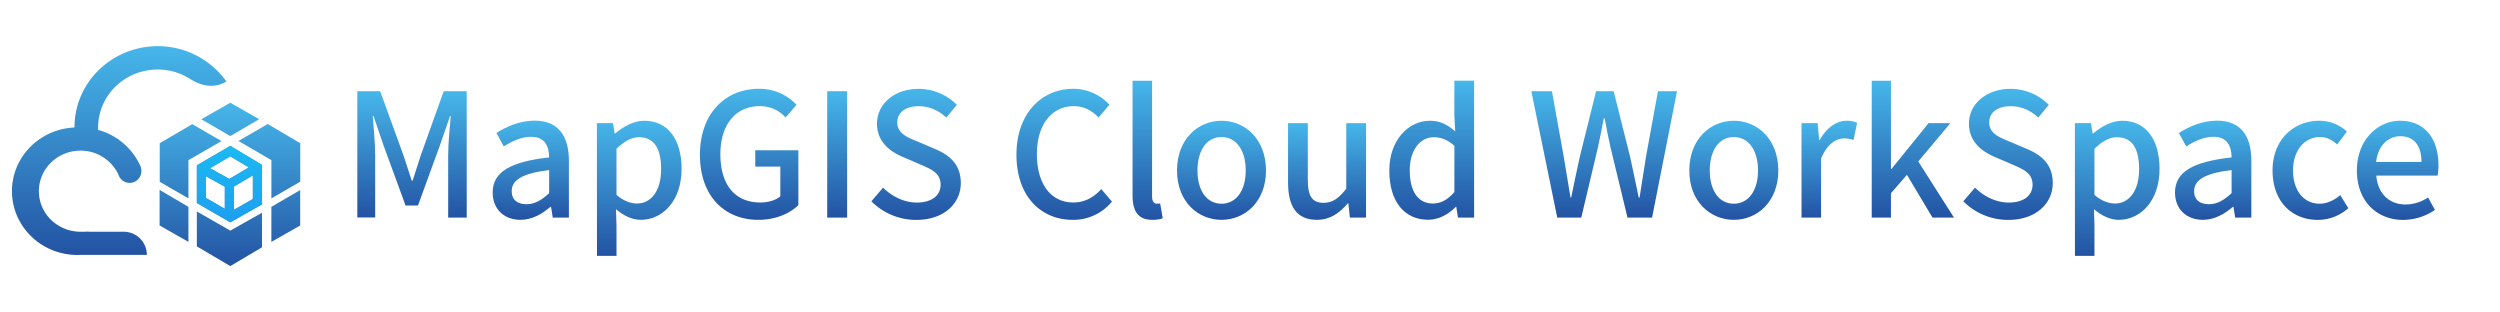
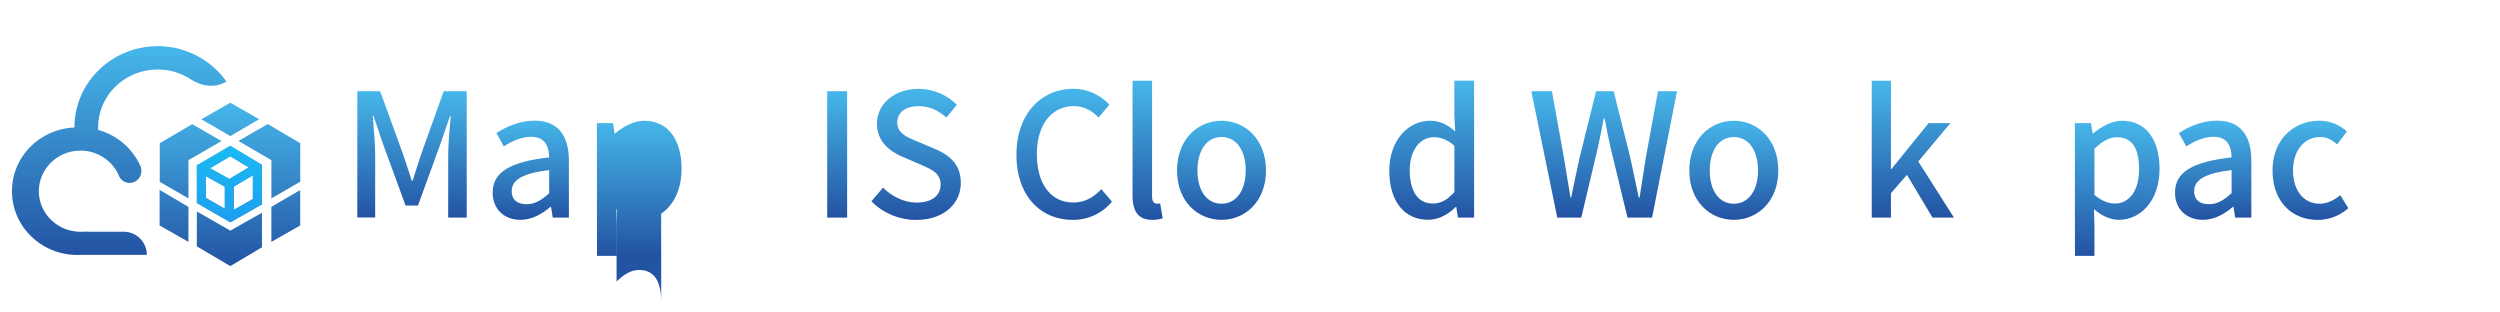
<svg xmlns="http://www.w3.org/2000/svg" xmlns:xlink="http://www.w3.org/1999/xlink" id="图层_1" data-name="图层 1" viewBox="0 0 1281 160">
  <defs>
    <style>.cls-1{fill:url(#linear-gradient);}.cls-2{fill:url(#linear-gradient-2);}.cls-3{fill:url(#linear-gradient-3);}.cls-4{fill:url(#linear-gradient-4);}.cls-5{fill:url(#linear-gradient-5);}.cls-6{fill:url(#linear-gradient-6);}.cls-7{fill:url(#linear-gradient-7);}.cls-8{fill:url(#linear-gradient-8);}.cls-9{fill:url(#linear-gradient-9);}.cls-10{fill:url(#linear-gradient-10);}.cls-11{fill:url(#linear-gradient-11);}.cls-12{fill:url(#linear-gradient-12);}.cls-13{fill:url(#linear-gradient-13);}.cls-14{fill:url(#linear-gradient-14);}.cls-15{fill:url(#linear-gradient-15);}.cls-16{fill:url(#linear-gradient-16);}.cls-17{fill:url(#linear-gradient-17);}.cls-18{fill:url(#linear-gradient-18);}.cls-19{fill:url(#linear-gradient-19);}.cls-20{fill:url(#linear-gradient-20);}.cls-21{fill:url(#linear-gradient-21);}.cls-22{fill:url(#未命名的渐变_9);}.cls-23{fill:url(#linear-gradient-22);}</style>
    <linearGradient id="linear-gradient" x1="211.12" y1="46.73" x2="211.12" y2="111.5" gradientUnits="userSpaceOnUse">
      <stop offset="0" stop-color="#46b7ea" />
      <stop offset="1" stop-color="#2353a3" />
    </linearGradient>
    <linearGradient id="linear-gradient-2" x1="271.97" y1="61.87" x2="271.97" y2="112.64" xlink:href="#linear-gradient" />
    <linearGradient id="linear-gradient-3" x1="327.54" y1="61.87" x2="327.54" y2="131.12" xlink:href="#linear-gradient" />
    <linearGradient id="linear-gradient-4" x1="383.86" y1="45.5" x2="383.86" y2="112.64" xlink:href="#linear-gradient" />
    <linearGradient id="linear-gradient-5" x1="428.96" y1="46.73" x2="428.96" y2="111.5" xlink:href="#linear-gradient" />
    <linearGradient id="linear-gradient-6" x1="469.4" y1="45.5" x2="469.4" y2="112.64" xlink:href="#linear-gradient" />
    <linearGradient id="linear-gradient-7" x1="545.3" y1="45.5" x2="545.3" y2="112.64" xlink:href="#linear-gradient" />
    <linearGradient id="linear-gradient-8" x1="588.06" y1="41.36" x2="588.06" y2="112.64" xlink:href="#linear-gradient" />
    <linearGradient id="linear-gradient-9" x1="625.9" y1="61.87" x2="625.9" y2="112.64" xlink:href="#linear-gradient" />
    <linearGradient id="linear-gradient-10" x1="679.93" y1="63.1" x2="679.93" y2="112.64" xlink:href="#linear-gradient" />
    <linearGradient id="linear-gradient-11" x1="733.61" y1="41.36" x2="733.61" y2="112.64" xlink:href="#linear-gradient" />
    <linearGradient id="linear-gradient-12" x1="821.96" y1="46.73" x2="821.96" y2="111.5" xlink:href="#linear-gradient" />
    <linearGradient id="linear-gradient-13" x1="888.4" y1="61.87" x2="888.4" y2="112.64" xlink:href="#linear-gradient" />
    <linearGradient id="linear-gradient-14" x1="937.33" y1="61.87" x2="937.33" y2="111.5" xlink:href="#linear-gradient" />
    <linearGradient id="linear-gradient-15" x1="980.14" y1="41.36" x2="980.14" y2="111.5" xlink:href="#linear-gradient" />
    <linearGradient id="linear-gradient-16" x1="1028.9" y1="45.5" x2="1028.9" y2="112.64" xlink:href="#linear-gradient" />
    <linearGradient id="linear-gradient-17" x1="1084.86" y1="61.87" x2="1084.86" y2="131.12" xlink:href="#linear-gradient" />
    <linearGradient id="linear-gradient-18" x1="1134.01" y1="61.87" x2="1134.01" y2="112.64" xlink:href="#linear-gradient" />
    <linearGradient id="linear-gradient-19" x1="1183.86" y1="61.87" x2="1183.86" y2="112.64" xlink:href="#linear-gradient" />
    <linearGradient id="linear-gradient-20" x1="1228.57" y1="61.87" x2="1228.57" y2="112.64" xlink:href="#linear-gradient" />
    <linearGradient id="linear-gradient-21" x1="117.84" y1="52.64" x2="117.84" y2="136.34" xlink:href="#linear-gradient" />
    <linearGradient id="未命名的渐变_9" x1="117.53" y1="74.73" x2="117.53" y2="113.9" gradientUnits="userSpaceOnUse">
      <stop offset="0" stop-color="#1bbaf2" />
      <stop offset="1" stop-color="#1d9fef" />
    </linearGradient>
    <linearGradient id="linear-gradient-22" x1="61.11" y1="23.66" x2="61.11" y2="130.64" xlink:href="#linear-gradient" />
  </defs>
  <path class="cls-1" d="M183.09,46.73H194.8l11.88,32.73c1.49,4.32,2.81,8.72,4.31,13.12h.44c1.5-4.4,2.73-8.8,4.22-13.12l11.71-32.73h11.79V111.5h-9.5v-32c0-5.8.79-14.16,1.32-20.06h-.36l-5.19,15-11.26,30.89h-6.34L196.47,74.36l-5.1-15H191c.44,5.9,1.24,14.26,1.24,20.06v32h-9.16Z" />
  <path class="cls-2" d="M252.44,98.65c0-10.39,8.8-15.75,28.95-18-.09-5.64-2.11-10.56-9.24-10.56-5.1,0-9.86,2.29-14,4.92l-3.79-6.86c5-3.17,11.8-6.33,19.54-6.33,12,0,17.6,7.65,17.6,20.5V111.5h-8.27l-.88-5.55h-.27c-4.4,3.79-9.59,6.69-15.4,6.69C258.33,112.64,252.44,107.18,252.44,98.65Zm28.95.35V87.12c-14.34,1.76-19.18,5.37-19.18,10.82,0,4.76,3.25,6.69,7.56,6.69S277.43,102.61,281.39,99Z" />
-   <path class="cls-3" d="M305.85,63.1h8.28l.79,5.28h.26c4.23-3.52,9.51-6.51,14.87-6.51,12.32,0,19.19,9.76,19.19,24.63,0,16.64-9.95,26.14-20.86,26.14-4.31,0-8.62-1.94-12.76-5.46l.27,8.28v15.66h-10Zm32.91,23.58c0-10.12-3.25-16.37-11.35-16.37-3.78,0-7.39,1.94-11.52,5.9V99.88c3.78,3.26,7.56,4.4,10.55,4.4C333.48,104.28,338.76,98,338.76,86.68Z" />
-   <path class="cls-4" d="M358.65,79.29c0-21.12,13-33.79,30.19-33.79a25.86,25.86,0,0,1,19.27,8.18l-5.55,6.51a17.51,17.51,0,0,0-13.37-5.8c-12.06,0-20.07,9.32-20.07,24.55,0,15.4,7.13,24.81,20.51,24.81,4,0,7.92-1.14,10.21-3.17V85.36H387V77h22.09v28.07c-4.32,4.31-11.62,7.57-20.51,7.57C371.24,112.64,358.65,100.5,358.65,79.29Z" />
+   <path class="cls-3" d="M305.85,63.1h8.28l.79,5.28h.26c4.23-3.52,9.51-6.51,14.87-6.51,12.32,0,19.19,9.76,19.19,24.63,0,16.64-9.95,26.14-20.86,26.14-4.31,0-8.62-1.94-12.76-5.46l.27,8.28v15.66h-10m32.91,23.58c0-10.12-3.25-16.37-11.35-16.37-3.78,0-7.39,1.94-11.52,5.9V99.88c3.78,3.26,7.56,4.4,10.55,4.4C333.48,104.28,338.76,98,338.76,86.68Z" />
  <path class="cls-5" d="M423.86,46.73h10.21V111.5H423.86Z" />
  <path class="cls-6" d="M446.48,103.14l6-7c4.66,4.66,11,7.65,17.25,7.65,7.83,0,12.23-3.69,12.23-9.15,0-5.89-4.4-7.74-10.39-10.38l-9-3.87c-6.25-2.64-13.2-7.57-13.2-17,0-10.21,9-17.86,21.29-17.86a27.78,27.78,0,0,1,19.63,8.18l-5.37,6.51c-4.05-3.6-8.54-5.8-14.26-5.8-6.6,0-10.91,3.16-10.91,8.36,0,5.54,5.19,7.65,10.47,9.76l8.89,3.79c7.66,3.25,13.2,8,13.2,17.51,0,10.38-8.62,18.83-22.79,18.83A32.3,32.3,0,0,1,446.48,103.14Z" />
  <path class="cls-7" d="M520.83,79.29c0-21.12,12.85-33.79,29.22-33.79a25,25,0,0,1,18.39,8.18l-5.54,6.51c-3.35-3.43-7.4-5.8-12.68-5.8-11.17,0-18.92,9.32-18.92,24.55,0,15.4,7.22,24.81,18.66,24.81,5.9,0,10.47-2.64,14.34-6.86l5.46,6.42a25.55,25.55,0,0,1-20.15,9.33C533.33,112.64,520.83,100.5,520.83,79.29Z" />
  <path class="cls-8" d="M580.32,100.14V41.36h10v59.31c0,2.73,1.23,3.7,2.47,3.7a6.86,6.86,0,0,0,1.67-.18l1.32,7.66a16.26,16.26,0,0,1-5.46.79C583.05,112.64,580.32,108,580.32,100.14Z" />
  <path class="cls-9" d="M603.11,87.38c0-16.19,10.83-25.51,22.79-25.51s22.79,9.32,22.79,25.51c0,16-10.82,25.26-22.79,25.26S603.11,103.4,603.11,87.38Zm35.2,0c0-10.29-4.75-17.16-12.41-17.16s-12.32,6.87-12.32,17.16,4.75,17,12.32,17S638.31,97.59,638.31,87.38Z" />
-   <path class="cls-10" d="M660,93.54V63.1h10.12V92.31c0,8.36,2.37,11.62,8.09,11.62,4.49,0,7.57-2.11,11.62-7.22V63.1h10.12v48.4h-8.27l-.79-7.31h-.27c-4.4,5.11-9.15,8.45-15.84,8.45C664.45,112.64,660,105.86,660,93.54Z" />
  <path class="cls-11" d="M711.88,87.38c0-15.75,9.94-25.51,20.77-25.51,5.54,0,9.06,2.11,13,5.45l-.44-8v-18h10.12V111.5h-8.27L746.2,106h-.27c-3.6,3.7-8.62,6.6-14.08,6.6C719.71,112.64,711.88,103.4,711.88,87.38Zm33.35,11V74.71c-3.61-3.25-7-4.4-10.65-4.4-6.77,0-12.23,6.43-12.23,16.9,0,11,4.31,17.07,11.88,17.07C738.28,104.28,741.71,102.43,745.23,98.38Z" />
  <path class="cls-12" d="M784.65,46.73h10.56l6.07,33.7,3.44,20.77h.35c1.41-7,2.9-13.9,4.4-20.77l8.36-33.7h9l8.45,33.7c1.5,6.78,2.91,13.73,4.4,20.77h.44c1.06-7,2.2-14,3.26-20.77l6.16-33.7h9.76L846.52,111.5H833.93l-8.71-36c-1.14-5.11-2.11-10-3-14.88h-.44c-.88,4.93-1.94,9.77-3,14.88l-8.54,36H797.94Z" />
  <path class="cls-13" d="M865.61,87.38c0-16.19,10.83-25.51,22.79-25.51s22.8,9.32,22.8,25.51c0,16-10.83,25.26-22.8,25.26S865.61,103.4,865.61,87.38Zm35.2,0c0-10.29-4.75-17.16-12.41-17.16s-12.32,6.87-12.32,17.16,4.76,17,12.32,17S900.81,97.59,900.81,87.38Z" />
-   <path class="cls-14" d="M923.08,63.1h8.27l.79,8.71h.26c3.44-6.25,8.54-9.94,13.73-9.94a12.12,12.12,0,0,1,5.46,1.05l-1.85,8.8a14.24,14.24,0,0,0-4.84-.79c-4,0-8.71,2.73-11.79,10.38V111.5h-10Z" />
  <path class="cls-15" d="M959.07,41.36h9.85V86.59h.27l19-23.49h11.17L982.92,82.72l18.3,28.78h-11L977.11,89.58,968.92,99v12.5h-9.85Z" />
-   <path class="cls-16" d="M1006,103.14l6-7c4.66,4.66,11,7.65,17.24,7.65,7.84,0,12.24-3.69,12.24-9.15,0-5.89-4.4-7.74-10.39-10.38l-9-3.87c-6.25-2.64-13.2-7.57-13.2-17,0-10.21,9-17.86,21.29-17.86a27.74,27.74,0,0,1,19.62,8.18l-5.36,6.51c-4-3.6-8.54-5.8-14.26-5.8-6.6,0-10.91,3.16-10.91,8.36,0,5.54,5.19,7.65,10.47,9.76l8.89,3.79c7.65,3.25,13.2,8,13.2,17.51,0,10.38-8.63,18.83-22.79,18.83A32.34,32.34,0,0,1,1006,103.14Z" />
  <path class="cls-17" d="M1063.17,63.1h8.27l.79,5.28h.27c4.22-3.52,9.5-6.51,14.87-6.51,12.32,0,19.18,9.76,19.18,24.63,0,16.64-9.94,26.14-20.85,26.14-4.31,0-8.63-1.94-12.76-5.46l.26,8.28v15.66h-10Zm32.91,23.58c0-10.12-3.25-16.37-11.35-16.37-3.78,0-7.39,1.94-11.53,5.9V99.88c3.79,3.26,7.57,4.4,10.56,4.4C1090.8,104.28,1096.08,98,1096.08,86.68Z" />
  <path class="cls-18" d="M1114.47,98.65c0-10.39,8.8-15.75,29-18-.09-5.64-2.12-10.56-9.24-10.56-5.11,0-9.86,2.29-14,4.92l-3.78-6.86c5-3.17,11.79-6.33,19.54-6.33,12,0,17.6,7.65,17.6,20.5V111.5h-8.28l-.88-5.55h-.26c-4.4,3.79-9.59,6.69-15.4,6.69C1120.37,112.64,1114.47,107.18,1114.47,98.65Zm29,.35V87.12c-14.35,1.76-19.19,5.37-19.19,10.82,0,4.76,3.26,6.69,7.57,6.69S1139.47,102.61,1143.43,99Z" />
  <path class="cls-19" d="M1164.46,87.38c0-16.19,11.17-25.51,23.93-25.51a20.78,20.78,0,0,1,14.17,5.54l-5,6.6c-2.64-2.38-5.36-3.79-8.71-3.79-8.09,0-13.9,6.87-13.9,17.16s5.54,17,13.64,17c4,0,7.66-1.94,10.56-4.4l4.13,6.69a23.56,23.56,0,0,1-15.66,6C1174.49,112.64,1164.46,103.4,1164.46,87.38Z" />
-   <path class="cls-20" d="M1207.67,87.38c0-15.75,10.73-25.51,22.08-25.51,12.85,0,19.72,9.24,19.72,23a26.56,26.56,0,0,1-.44,5.11h-31.42c.79,9.24,6.6,14.78,15,14.78a20.55,20.55,0,0,0,11.53-3.61l3.52,6.43a29.38,29.38,0,0,1-16.37,5.1C1218.14,112.64,1207.67,103.31,1207.67,87.38Zm33.08-4.4c0-8.36-3.78-13.19-10.82-13.19-6.07,0-11.44,4.66-12.41,13.19Z" />
  <path class="cls-21" d="M83.27,96.62Zm-1.49,18.91,14.77,8.41V106L81.92,97.37l-.14-.07v18.23Zm52.46,11.18V109L118,118.17l-17.14-9.82v17.89L118,136.34Zm4.81-2.77,14.77-8.41V97.37L139.05,106Zm-4.81-39.45L118,74.73h0l-17.14,10V104L118,113.9l16.27-9.21ZM115.19,107l-9.76-5.62V90.25l9.76,5.42Zm2.31-15.31-9.9-5.49L118,80.09l9.49,5.69ZM129.56,102l-9.76,5.55V95.61l9.76-5.76Zm-31-38.36ZM81.85,93.17l14.71,8.47V82.05l16.94-9.76-15-8.67L81.85,73.38Zm72-.08V73.38l-16.67-9.83-15,8.68,16.88,9.82v19.59Zm-21.07-32L118,52.64l-14.84,8.47L118,69.72Z" />
  <path class="cls-22" d="M100.83,108.35m33.41.61,0-24.47L118,74.73h0l-17.14,10V104L118,113.9l16.27-9.21ZM115.19,107l-9.76-5.62V90.25l9.76,5.42Zm2.31-15.31-9.9-5.49L118,80.09l9.49,5.69ZM129.56,102l-9.76,5.55V95.61l9.76-5.76Z" />
  <path class="cls-23" d="M78,23.75C55.56,25.22,38.12,43.4,38.17,65.32c-18.53.82-32.87,16.1-32,34.14s16.53,32,35.07,31.14h34a11.86,11.86,0,0,0-11.87-11.86H45.67a6.22,6.22,0,0,0-2,0H41.27c-11.79,0-21.35-9.31-21.35-20.78s9.56-20.78,21.35-20.78A21.41,21.41,0,0,1,60.7,89.47l0,0a6,6,0,0,0,11.73-2,5.91,5.91,0,0,0-.78-3h0a33.33,33.33,0,0,0-21.37-17.9V65.31c0-16.39,13.66-29.68,30.5-29.68a30.94,30.94,0,0,1,16.67,4.83c11,7,18.26,1.3,18.58,1.33A43.13,43.13,0,0,0,78,23.75Z" />
</svg>